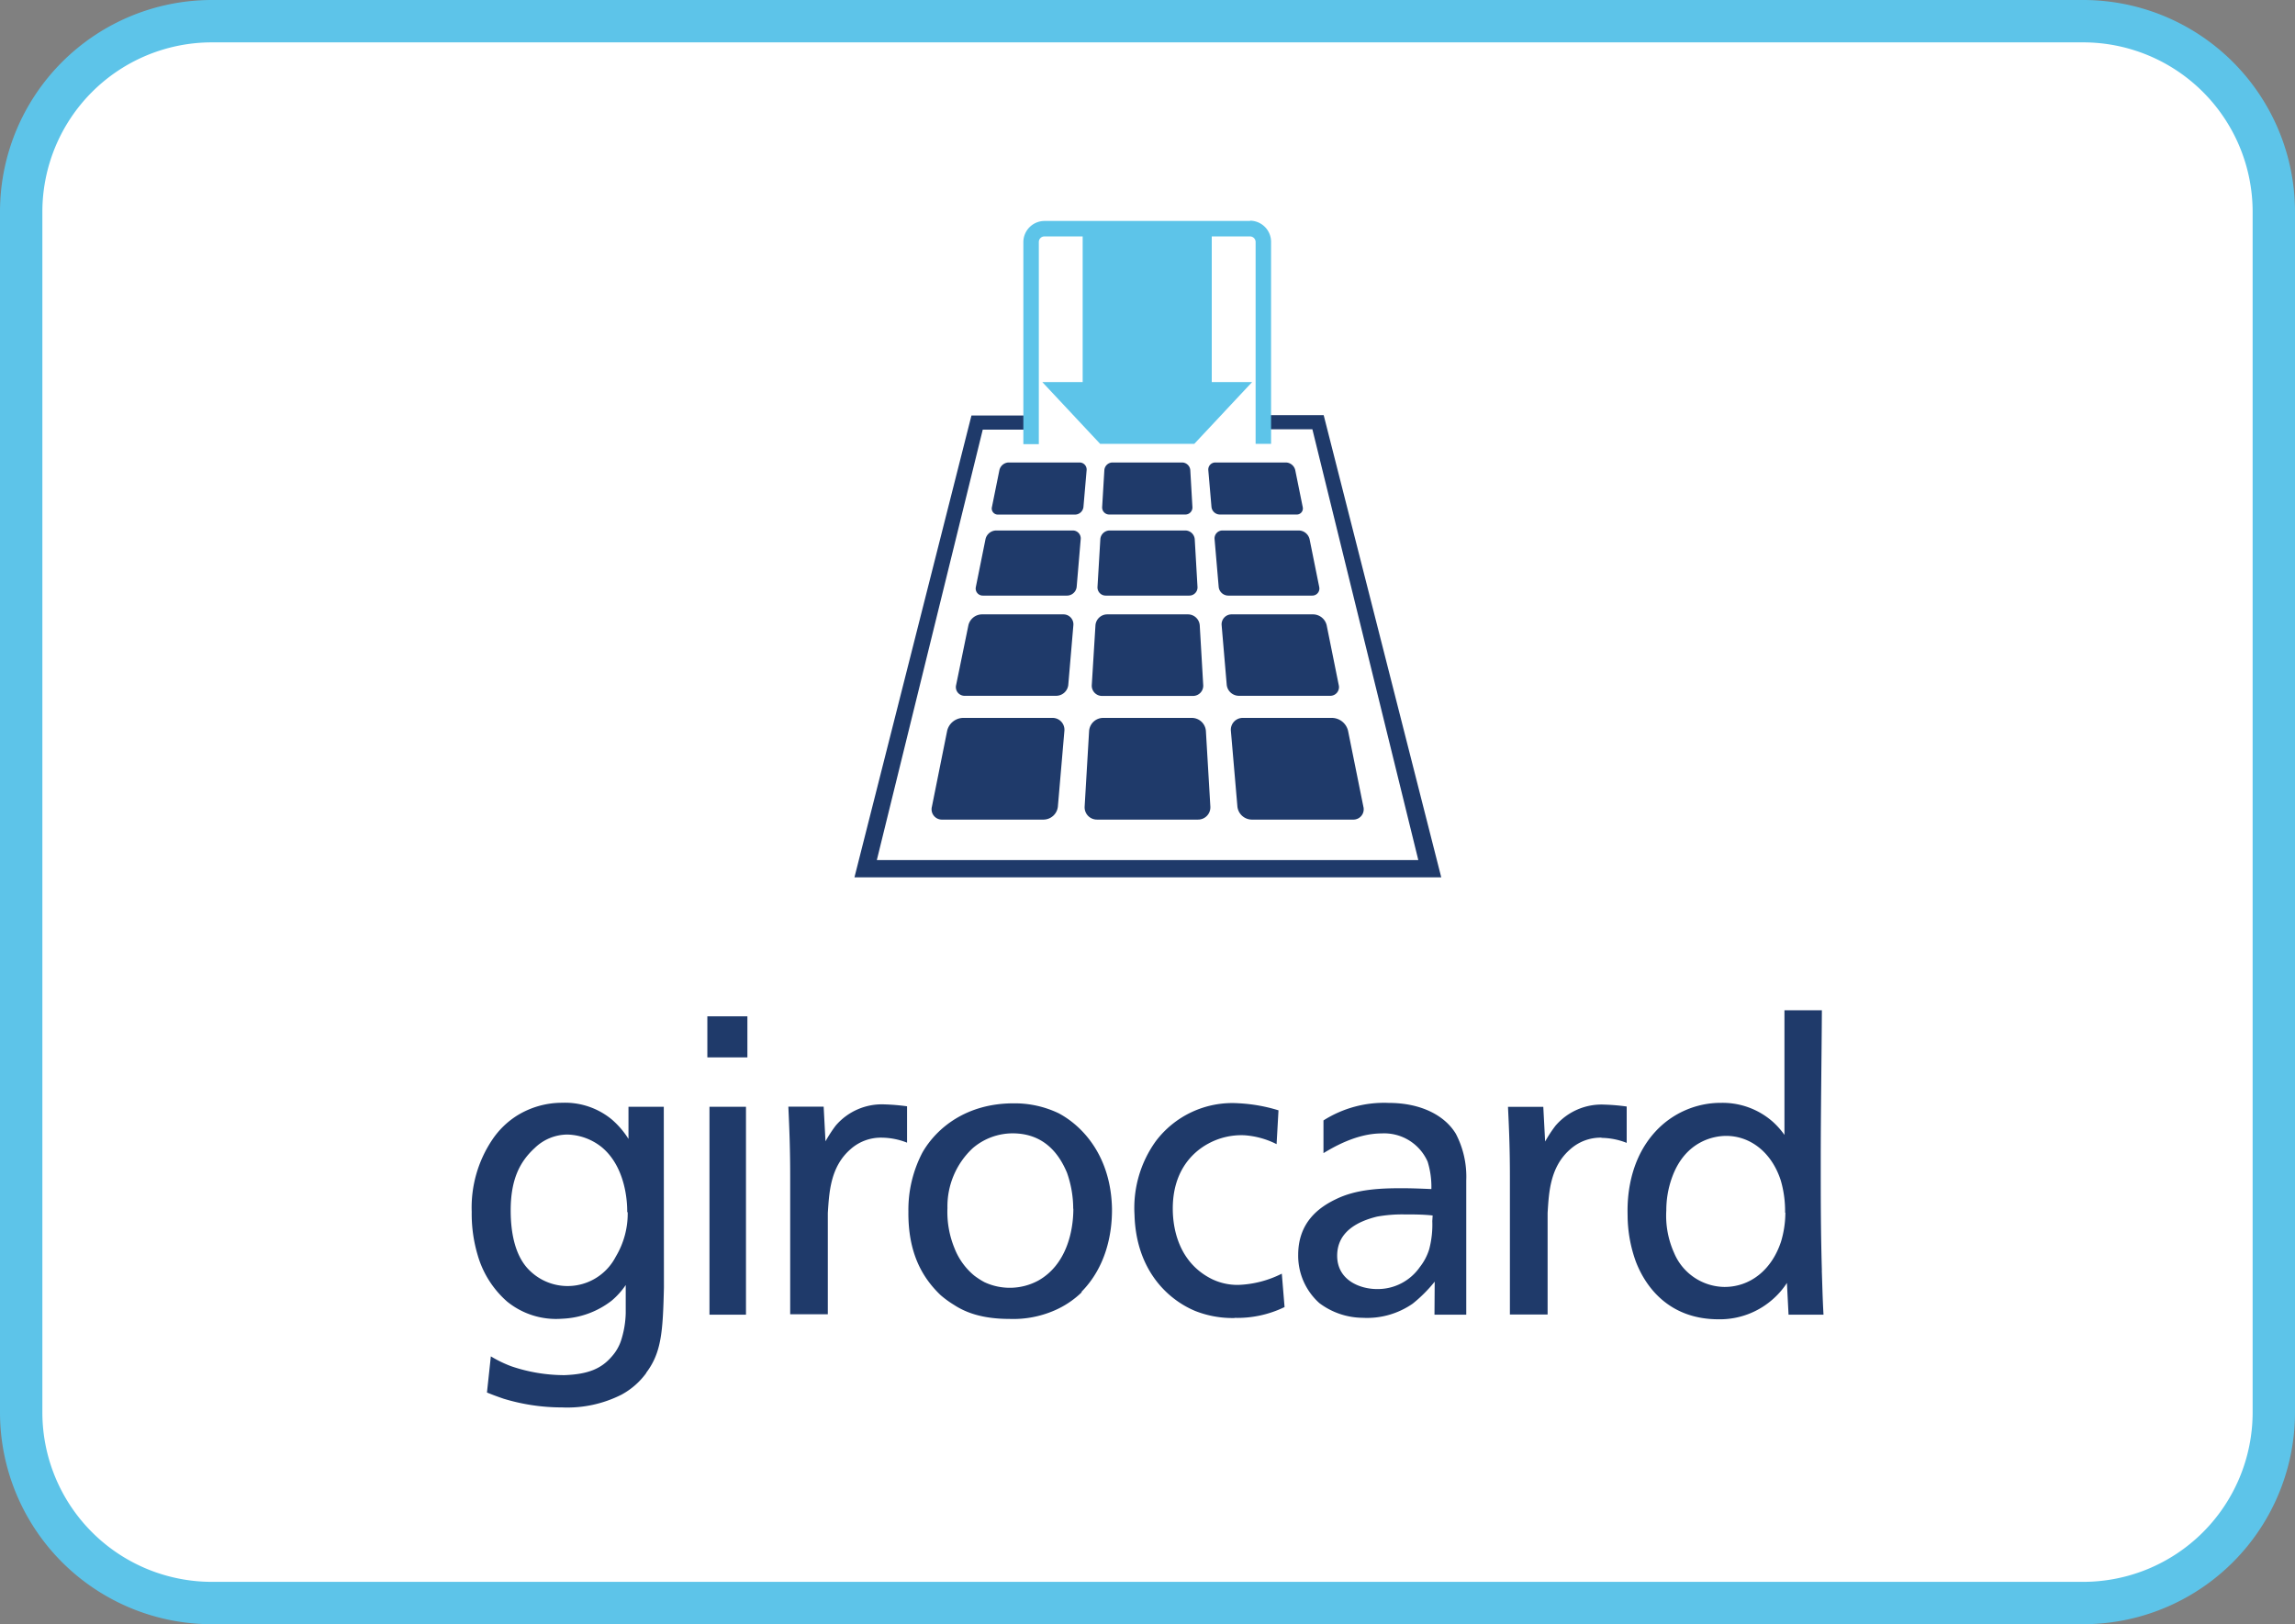
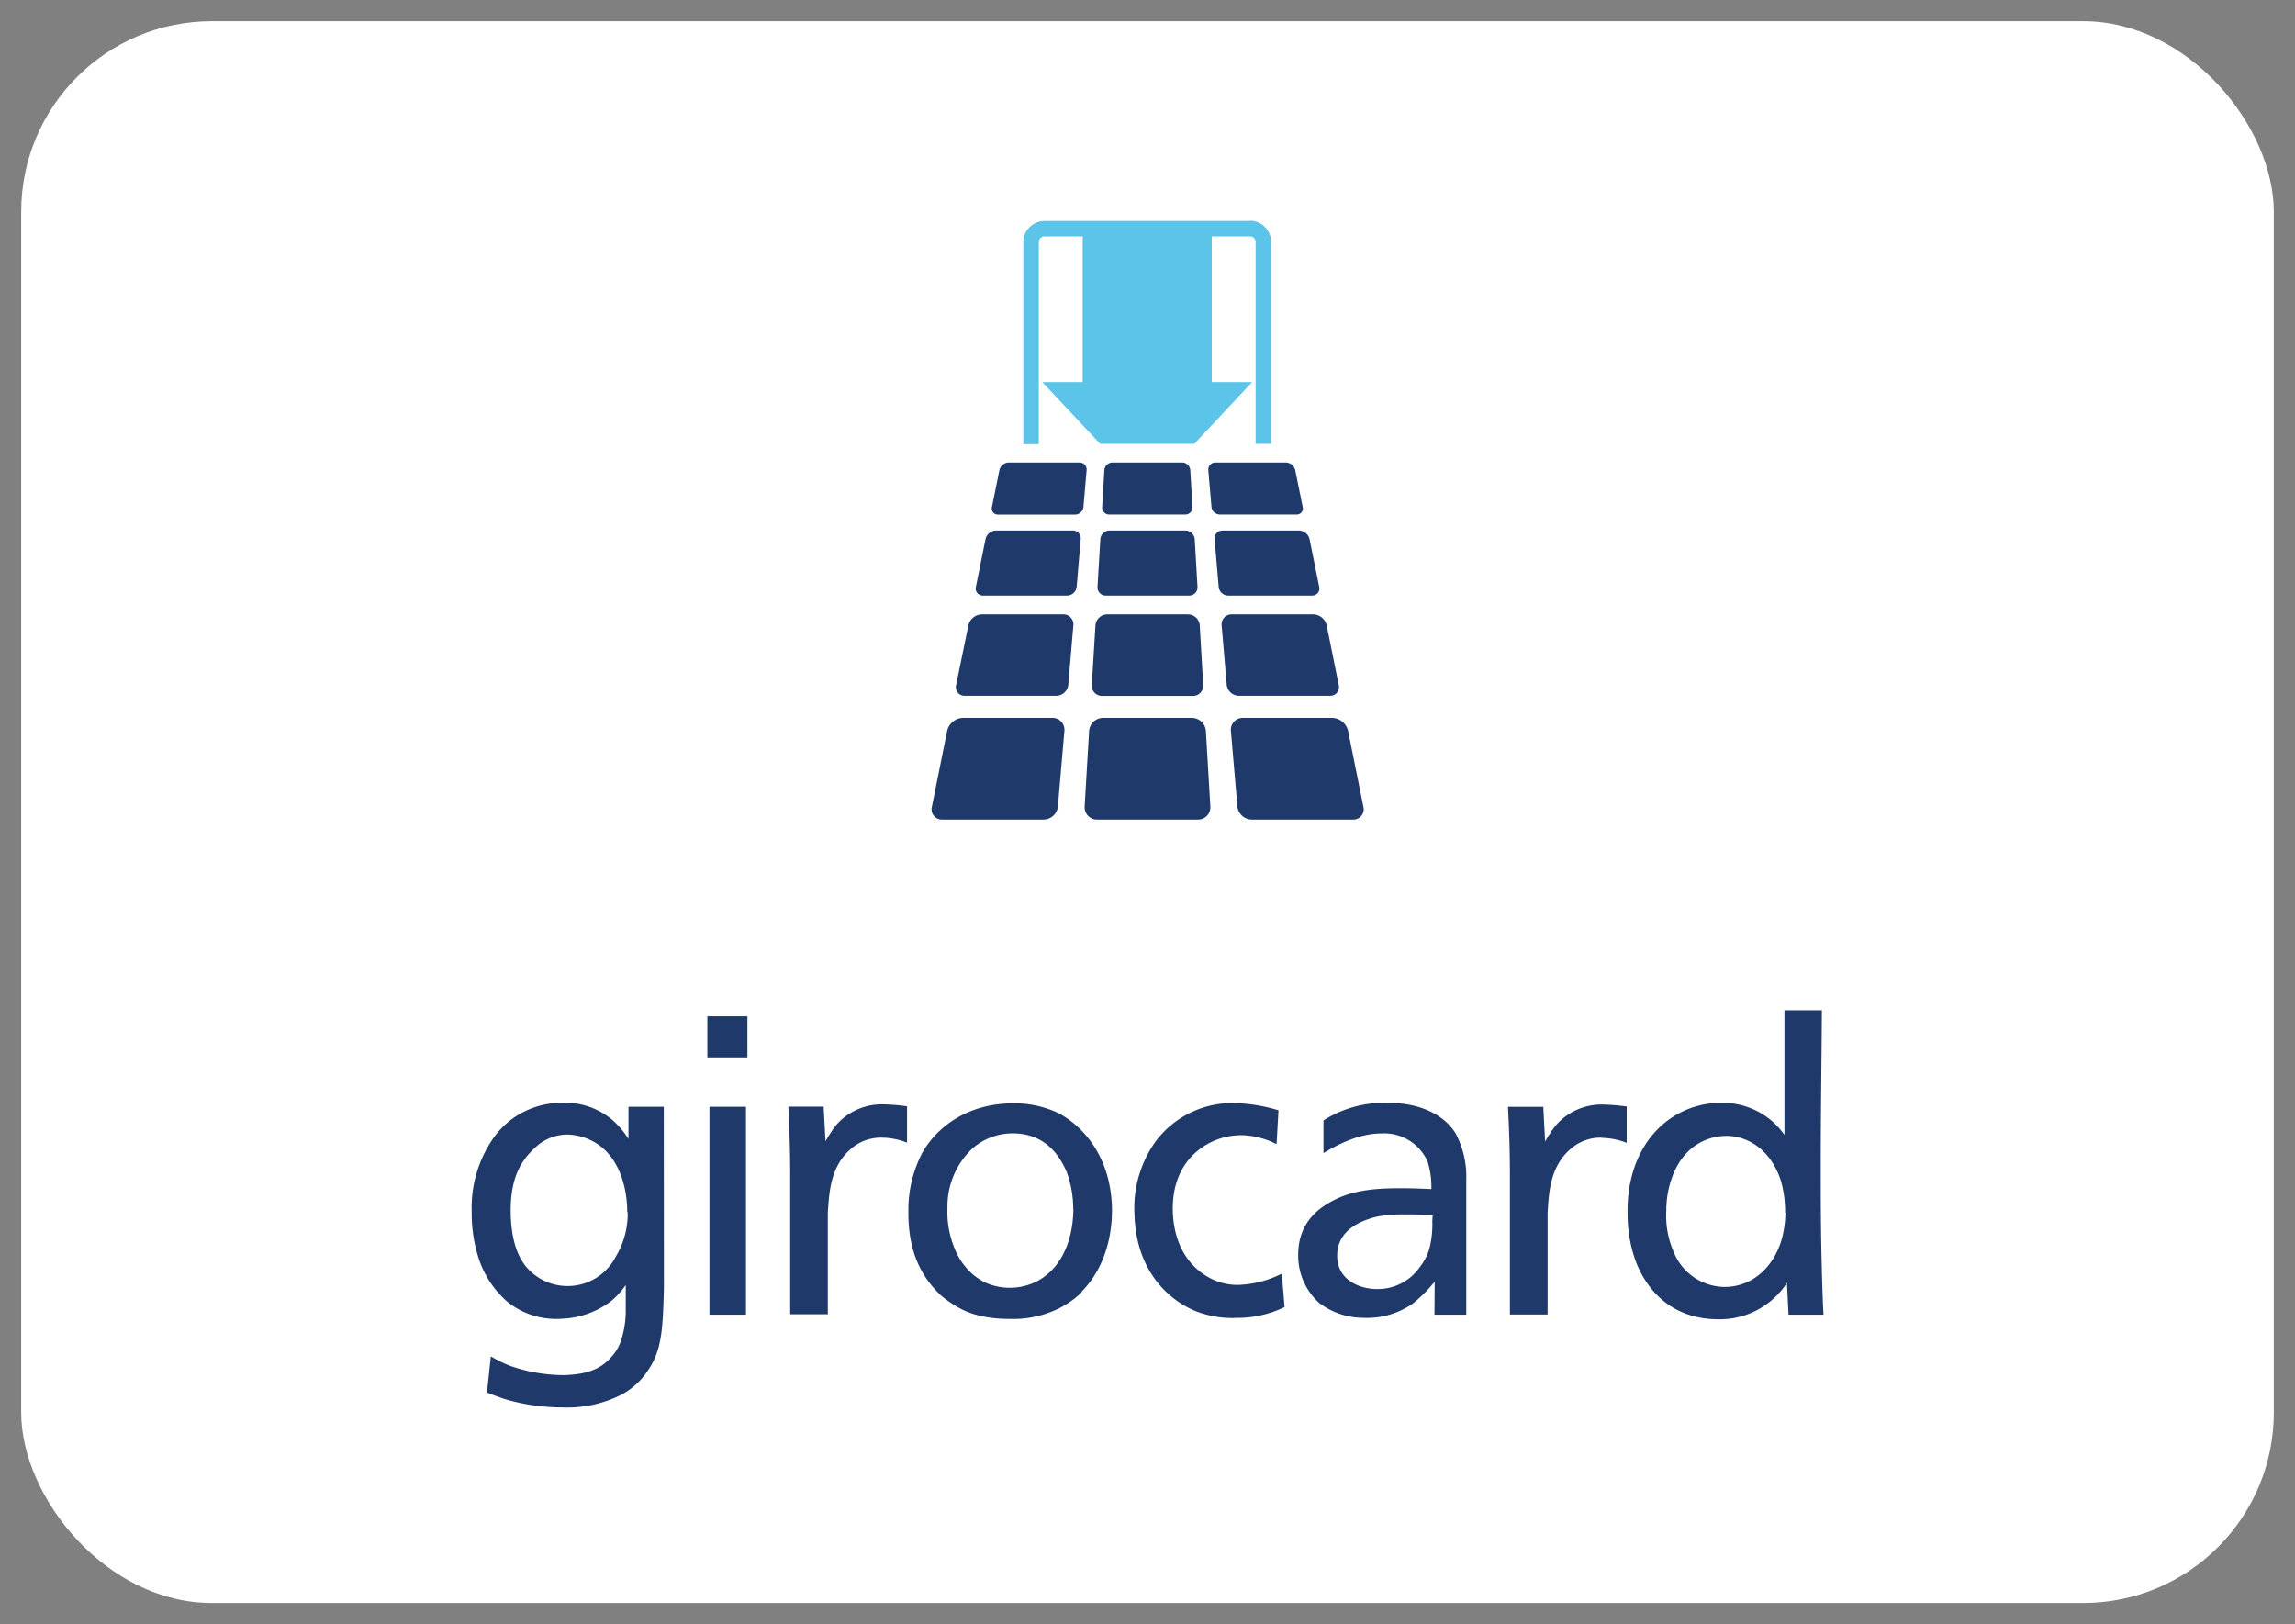
<svg xmlns="http://www.w3.org/2000/svg" id="Layer_1" data-name="Layer 1" viewBox="0 0 325 230">
  <rect x="0" y="0" width="325" height="230" fill="#808080" stroke="none" />
  <defs>
    <style>.cls-giro-1{fill:#fff;}.cls-giro-2{fill:#5dc4e9;}.cls-giro-3{fill:#1f3a6a;}</style>
  </defs>
  <rect class="cls-giro-1" x="3" y="3" width="319" height="224" rx="27" />
-   <path class="cls-giro-2" d="M295,6a24,24,0,0,1,24,24V200a24,24,0,0,1-24,24H30A24,24,0,0,1,6,200V30A24,24,0,0,1,30,6H295m0-6H30A30,30,0,0,0,0,30V200a30,30,0,0,0,30,30H295a30,30,0,0,0,30-30V30A30,30,0,0,0,295,0Z" />
  <path id="path346" class="cls-giro-3" d="M258,179.91c-.16-5.69-.16-9.74-.16-15.46,0-7.13.12-14.27.16-21.39H252.7v17.65a11.39,11.39,0,0,0-1.66-1.87,10.76,10.76,0,0,0-7.25-2.67,12.59,12.59,0,0,0-9.3,4c-4.4,4.72-4,11.11-4,12.06a19.43,19.43,0,0,0,1.18,6.46c1.41,3.64,4.76,8.13,11.7,8.13a11.3,11.3,0,0,0,7.86-3,10.88,10.88,0,0,0,1.82-2.15l.23,4.5h4.95c-.13-2.35-.16-3.93-.24-6.26m-5.16-8.21a14.48,14.48,0,0,1-.61,4.11c-1.37,4.16-4.49,6.43-8,6.43a7.84,7.84,0,0,1-7.16-4.85,12.85,12.85,0,0,1-1.09-6,13.65,13.65,0,0,1,.77-4.54c1.91-5.47,6.26-6,7.7-6,3.35,0,6.42,2.24,7.74,6.31a15.48,15.48,0,0,1,.61,4.57m-26-10.6a10,10,0,0,1,3.57.71v-5.15a28.83,28.83,0,0,0-3.17-.27,8.58,8.58,0,0,0-6.92,3,18.32,18.32,0,0,0-1.46,2.23l-.26-4.91h-5c.18,3.69.27,6.27.27,9.9,0,4.27,0,7.28,0,11.5v8h5.34V171.76c.18-2.79.31-6.49,3.19-9a6.45,6.45,0,0,1,4.44-1.66m-23.65,25.07h4.5v-19a13.12,13.12,0,0,0-1.47-6.61c-1.54-2.57-4.89-4.38-9.52-4.38a16,16,0,0,0-9.23,2.48v4.63c1.18-.7,4.58-2.79,8.24-2.79a6.72,6.72,0,0,1,6.51,4,12,12,0,0,1,.53,3.88c-1.36-.06-2.81-.12-4.22-.12-2.91,0-6.38.12-9.29,1.55-2.26,1.08-5.35,3.17-5.35,7.88a9,9,0,0,0,3,6.84,10.33,10.33,0,0,0,6.12,2.08,11.32,11.32,0,0,0,7.09-2,20,20,0,0,0,3.12-3.12Zm-.31-13.26a13.6,13.6,0,0,1-.44,4,7.76,7.76,0,0,1-1.32,2.51,7.27,7.27,0,0,1-6.06,3.12c-2.43,0-5.65-1.26-5.65-4.72s3-4.89,5.65-5.54a20,20,0,0,1,3.87-.31c1.31,0,2.63,0,4,.15Zm-28,13.71a15.33,15.33,0,0,0,7.08-1.53l-.39-4.73a14.83,14.83,0,0,1-6.14,1.59,8.32,8.32,0,0,1-3.73-.81c-4.47-2.2-5.57-6.7-5.57-10,0-5,2.49-7.81,5-9.18a9.82,9.82,0,0,1,5.13-1.2,11.85,11.85,0,0,1,4.57,1.26l.27-4.79a23.06,23.06,0,0,0-5.66-1,13.57,13.57,0,0,0-11.73,5.39,16.19,16.19,0,0,0-3,10.39c.21,7.82,4.68,12,8.59,13.63a14.42,14.42,0,0,0,5.6,1m-21.72-3.69c3.41-3.43,4.39-8.09,4.34-11.86-.16-7.23-4-11.55-7.54-13.44a14.45,14.45,0,0,0-6.41-1.41c-6.6,0-10.85,3.43-12.88,6.94a17.49,17.49,0,0,0-2,8.38c-.06,5.91,2,9.39,4.56,11.84a14.29,14.29,0,0,0,1.88,1.37c1.65,1.08,4,2,7.91,2a14.63,14.63,0,0,0,6.22-1.15,12.91,12.91,0,0,0,4-2.65M152,171.17c0,3.22-1,7.93-4.95,10.16a8.49,8.49,0,0,1-7.65.23,11.24,11.24,0,0,1-1.44-.93,9.49,9.49,0,0,1-2.79-3.87,13.49,13.49,0,0,1-1-5.69,11.27,11.27,0,0,1,3.57-8.47,8.7,8.7,0,0,1,5.78-2.11c4.56.06,6.58,3.19,7.58,5.58a15.32,15.32,0,0,1,.88,5.1m-51.81-21.44h5.67v-5.81h-5.67ZM91.5,194.41c2.19-2.89,2.37-5.9,2.52-12.07L94,156.73H89v4.55a12.1,12.1,0,0,0-2.38-2.77,10.4,10.4,0,0,0-7-2.35A12.1,12.1,0,0,0,73.18,158a11.78,11.78,0,0,0-3.46,3.38,17.23,17.23,0,0,0-2.92,10.23,20.47,20.47,0,0,0,.87,6.21,13.81,13.81,0,0,0,4.13,6.48,11,11,0,0,0,7.81,2.44,12.23,12.23,0,0,0,7-2.55,10.84,10.84,0,0,0,2-2.22l0,4a13.74,13.74,0,0,1-.68,3.92,6.46,6.46,0,0,1-1.32,2.23c-1.42,1.64-3.23,2.49-6.7,2.61a23.38,23.38,0,0,1-7.49-1.25,17.23,17.23,0,0,1-2.91-1.41l-.55,5.12c.83.34,1.44.56,2.33.87a28.38,28.38,0,0,0,8.29,1.24A17,17,0,0,0,88,197.5a10.52,10.52,0,0,0,3.53-3.09m-2.64-22.76a11.87,11.87,0,0,1-1.7,6.32A7.67,7.67,0,0,1,75,179.91c-2.07-2-2.68-5.35-2.68-8.5,0-4.44,1.32-6.94,3.42-8.86a6.69,6.69,0,0,1,4.61-1.89,8.11,8.11,0,0,1,4.89,1.81c3.75,3.14,3.58,8.89,3.58,9.18m16.82-14.92h-5.17v29.44h5.17Zm19.24,4.37a10,10,0,0,1,3.57.71v-5.15a29.1,29.1,0,0,0-3.18-.27,8.59,8.59,0,0,0-6.92,3,18.56,18.56,0,0,0-1.45,2.23l-.26-4.91h-5c.17,3.69.26,6.27.26,9.9,0,4.27,0,7.28,0,11.5v8h5.33V171.76c.19-2.79.32-6.49,3.19-9a6.45,6.45,0,0,1,4.45-1.66" />
-   <path id="path350" class="cls-giro-3" d="M187.45,58.79h-7.54v2h5.94l15,61H124.17l15-60.95h5.95v-2h-7.55L121,124.24h83.1Z" />
  <path id="path354" class="cls-giro-2" d="M177.08,31.29H147.92a3,3,0,0,0-3,3v28.6h2.19V34.25a.79.79,0,0,1,.77-.77h5.44V54.11h-5.71l8.18,8.74h13.34l8.18-8.74h-5.71V33.48h5.44a.79.79,0,0,1,.77.77v28.6H180V34.25a3,3,0,0,0-3-3" />
  <path id="path358" class="cls-giro-3" d="M157.54,65.49a1.17,1.17,0,0,0-1.15,1.09l-.31,5.2a1,1,0,0,0,1,1.08h10.78a1,1,0,0,0,1-1.08l-.3-5.2a1.18,1.18,0,0,0-1.16-1.09Zm14.57,0a1,1,0,0,0-1,1.08l.45,5.21a1.2,1.2,0,0,0,1.18,1.08h10.86a.86.86,0,0,0,.88-1.06l-1.06-5.24a1.4,1.4,0,0,0-1.31-1.07Zm-29.28,0a1.39,1.39,0,0,0-1.3,1.07l-1.06,5.24a.86.86,0,0,0,.87,1.07h10.91a1.21,1.21,0,0,0,1.18-1.09l.45-5.21a1,1,0,0,0-1-1.08Zm-1.78,9.63a1.58,1.58,0,0,0-1.49,1.22l-1.37,6.79a1,1,0,0,0,1,1.21h11.93a1.38,1.38,0,0,0,1.35-1.24l.57-6.74a1.12,1.12,0,0,0-1.14-1.24Zm16.08,0a1.33,1.33,0,0,0-1.31,1.24l-.4,6.74a1.16,1.16,0,0,0,1.17,1.24h11.82a1.16,1.16,0,0,0,1.17-1.24l-.39-6.74a1.35,1.35,0,0,0-1.32-1.24Zm16,0A1.12,1.12,0,0,0,172,76.36l.58,6.74a1.37,1.37,0,0,0,1.35,1.24h11.89a1,1,0,0,0,1-1.21l-1.37-6.79a1.6,1.6,0,0,0-1.49-1.22ZM139,87a2,2,0,0,0-1.86,1.53L135.4,97a1.23,1.23,0,0,0,1.25,1.53h12.94A1.73,1.73,0,0,0,151.28,97l.72-8.43A1.41,1.41,0,0,0,150.58,87Zm17.78,0a1.68,1.68,0,0,0-1.65,1.55L154.61,97a1.45,1.45,0,0,0,1.46,1.55h12.86A1.45,1.45,0,0,0,170.39,97l-.49-8.43A1.68,1.68,0,0,0,168.25,87Zm17.67,0A1.41,1.41,0,0,0,173,88.55l.72,8.43a1.74,1.74,0,0,0,1.69,1.55h12.92A1.23,1.23,0,0,0,189.58,97l-1.71-8.47A2,2,0,0,0,186,87Zm-38.09,14.66a2.37,2.37,0,0,0-2.23,1.82l-2.16,10.75a1.46,1.46,0,0,0,1.49,1.83h14.35a2.06,2.06,0,0,0,2-1.86l.92-10.69a1.68,1.68,0,0,0-1.71-1.85Zm19.87,0a2,2,0,0,0-2,1.86l-.63,10.68a1.74,1.74,0,0,0,1.76,1.86h14.28a1.74,1.74,0,0,0,1.76-1.86l-.63-10.68a2,2,0,0,0-2-1.86Zm19.79,0a1.68,1.68,0,0,0-1.71,1.85l.92,10.69a2.07,2.07,0,0,0,2,1.86h14.35a1.46,1.46,0,0,0,1.49-1.83l-2.17-10.75a2.38,2.38,0,0,0-2.23-1.82Z" />
</svg>